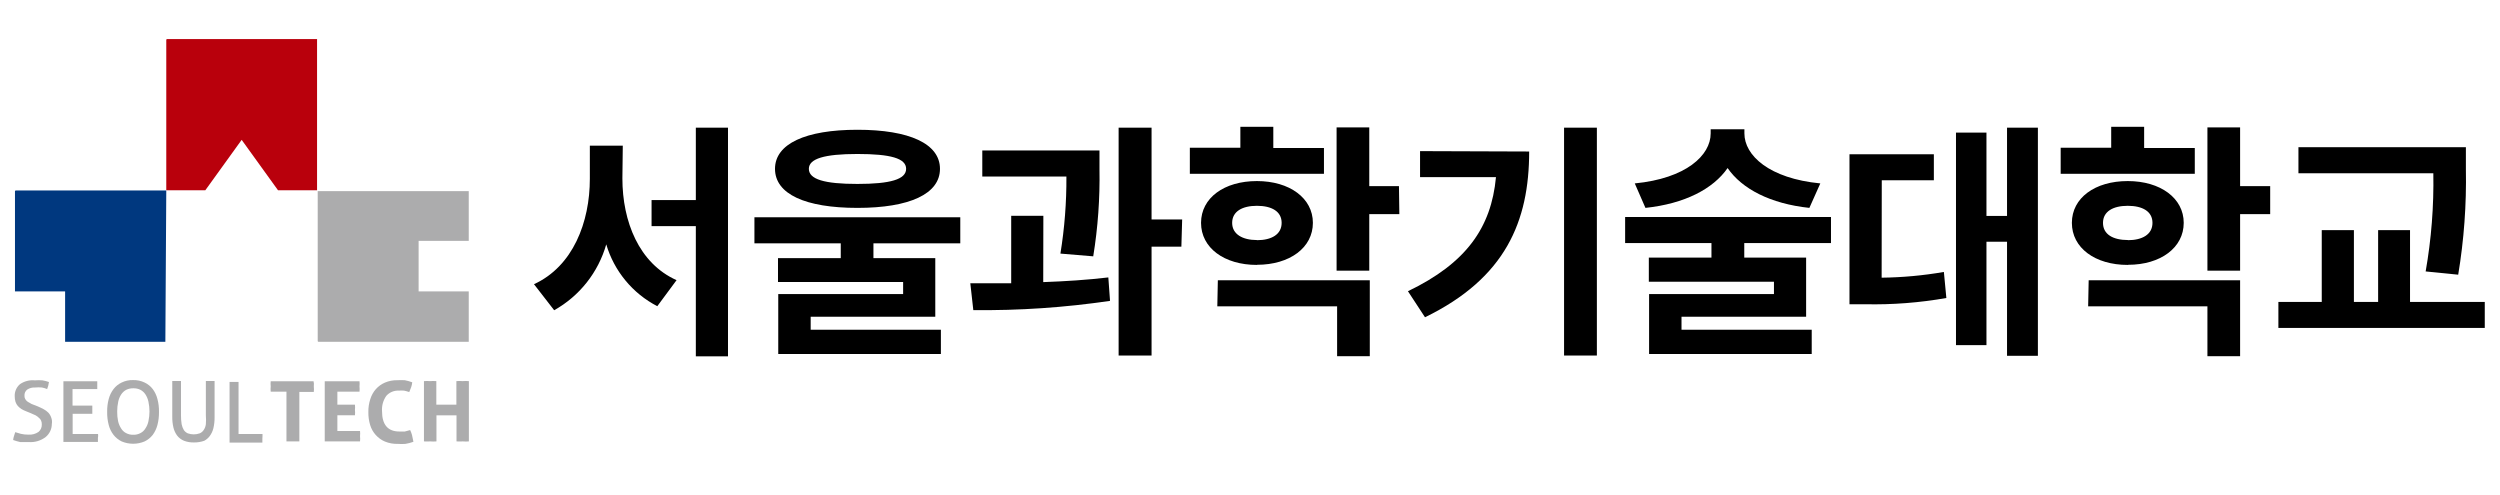
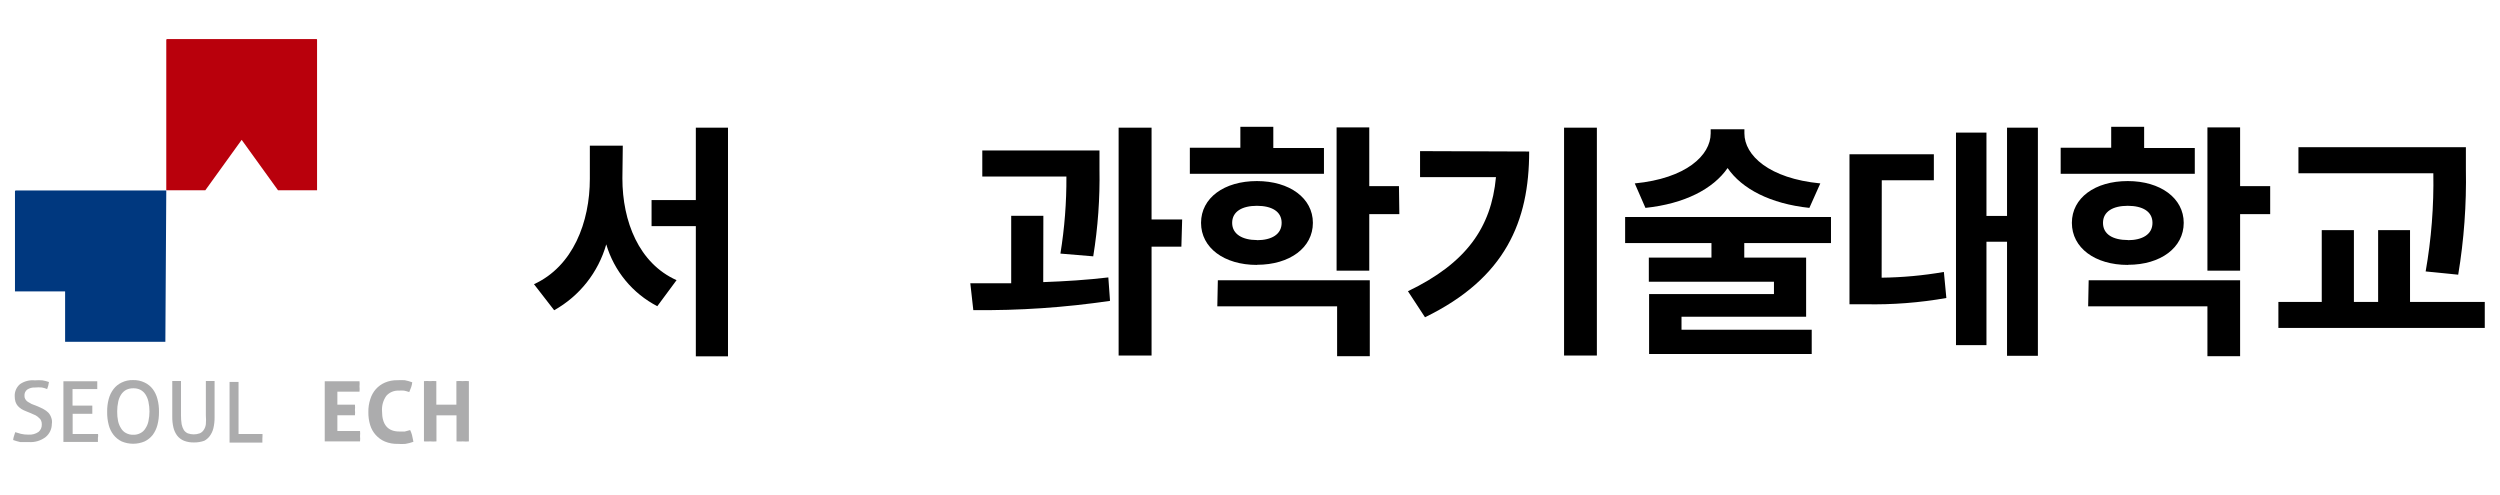
<svg xmlns="http://www.w3.org/2000/svg" width="192" height="38" viewBox="0 0 192 38" fill="none">
  <path d="M3.93 32.06C3.884 31.922 3.809 31.796 3.71 31.69C3.606 31.588 3.488 31.5 3.36 31.43C3.211 31.349 3.057 31.276 2.9 31.21L2.54 31.07C2.447 31.041 2.359 30.997 2.28 30.94C2.205 30.905 2.135 30.861 2.07 30.81C2.014 30.758 1.967 30.697 1.93 30.63C1.891 30.556 1.874 30.473 1.88 30.39C1.873 30.3 1.889 30.21 1.925 30.128C1.962 30.046 2.019 29.975 2.09 29.92C2.271 29.802 2.485 29.746 2.7 29.76C2.873 29.743 3.047 29.743 3.22 29.76C3.357 29.785 3.491 29.825 3.62 29.88C3.69 29.707 3.737 29.525 3.76 29.34C3.598 29.281 3.43 29.238 3.26 29.21C3.064 29.195 2.866 29.195 2.67 29.21C2.271 29.171 1.871 29.274 1.54 29.5C1.405 29.613 1.298 29.756 1.227 29.917C1.156 30.078 1.123 30.254 1.13 30.43C1.128 30.576 1.148 30.721 1.19 30.86C1.228 30.978 1.289 31.087 1.37 31.18C1.451 31.267 1.541 31.344 1.64 31.41C1.752 31.477 1.869 31.533 1.99 31.58L2.36 31.73L2.74 31.9C2.836 31.954 2.923 32.021 3 32.1C3.072 32.154 3.127 32.227 3.16 32.31C3.199 32.405 3.217 32.508 3.21 32.61C3.213 32.716 3.192 32.822 3.149 32.918C3.105 33.015 3.041 33.101 2.96 33.17C2.732 33.327 2.456 33.401 2.18 33.38C1.988 33.383 1.797 33.363 1.61 33.32L1.17 33.19L1.07 33.5C1.04 33.594 1.019 33.691 1.01 33.79H1L1.28 33.88L1.55 33.95H1.85H2.21C2.677 33.985 3.14 33.846 3.51 33.56C3.657 33.438 3.775 33.285 3.857 33.112C3.938 32.94 3.98 32.751 3.98 32.56C4.011 32.392 3.994 32.218 3.93 32.06Z" fill="#ACACAD" />
  <path d="M7.53 33.33H5.58V31.78H7.09V31.62V31.32V31.15H5.57V29.88H7.47V29.71V29.56C7.476 29.467 7.476 29.373 7.47 29.28H4.87V33.94H7.52V33.78V33.63C7.541 33.531 7.544 33.43 7.53 33.33Z" fill="#ACACAD" />
  <path d="M12.09 30.64C12.021 30.365 11.899 30.107 11.73 29.88C11.566 29.666 11.354 29.495 11.11 29.38C10.833 29.246 10.528 29.181 10.22 29.19C9.915 29.18 9.613 29.245 9.34 29.38C9.096 29.495 8.884 29.666 8.72 29.88C8.548 30.107 8.422 30.365 8.35 30.64C8.263 30.966 8.223 31.303 8.23 31.64C8.224 31.977 8.265 32.314 8.35 32.64C8.42 32.916 8.546 33.175 8.72 33.4C8.887 33.611 9.099 33.782 9.34 33.9C9.62 34.019 9.921 34.08 10.225 34.08C10.529 34.08 10.83 34.019 11.11 33.9C11.351 33.782 11.563 33.611 11.73 33.4C11.897 33.172 12.019 32.914 12.09 32.64C12.175 32.313 12.215 31.977 12.21 31.64C12.217 31.303 12.177 30.966 12.09 30.64ZM10.23 33.39C10.039 33.396 9.849 33.351 9.68 33.26C9.522 33.179 9.39 33.054 9.3 32.9C9.192 32.731 9.114 32.545 9.07 32.35C9.019 32.103 8.995 31.852 9 31.6C8.999 31.348 9.026 31.096 9.08 30.85C9.12 30.65 9.198 30.46 9.31 30.29C9.406 30.144 9.536 30.023 9.69 29.94C9.861 29.857 10.05 29.816 10.24 29.82C10.43 29.815 10.619 29.856 10.79 29.94C10.944 30.023 11.074 30.144 11.17 30.29C11.28 30.461 11.358 30.651 11.4 30.85C11.507 31.344 11.507 31.856 11.4 32.35C11.36 32.547 11.282 32.733 11.17 32.9C11.08 33.054 10.949 33.179 10.79 33.26C10.618 33.353 10.425 33.398 10.23 33.39Z" fill="#ACACAD" />
  <path d="M16.48 29.26H16.14H15.81V31.9C15.828 32.126 15.828 32.354 15.81 32.58C15.791 32.742 15.732 32.896 15.64 33.03C15.567 33.141 15.462 33.228 15.34 33.28C15.043 33.387 14.717 33.387 14.42 33.28C14.299 33.225 14.195 33.139 14.12 33.03C14.039 32.89 13.981 32.738 13.95 32.58C13.915 32.355 13.898 32.128 13.9 31.9V29.26H13.57H13.23V32.01C13.226 32.289 13.257 32.568 13.32 32.84C13.373 33.064 13.472 33.275 13.61 33.46C13.747 33.633 13.926 33.767 14.13 33.85C14.379 33.945 14.644 33.989 14.91 33.98C15.176 33.983 15.44 33.939 15.69 33.85C15.85 33.764 15.99 33.644 16.1 33.5C16.238 33.315 16.337 33.104 16.39 32.88C16.453 32.608 16.483 32.329 16.48 32.05V29.26Z" fill="#ACACAD" />
  <path d="M20.16 33.5V33.33H18.32V29.33H18.14H17.8H17.63V33.99H20.15C20.155 33.893 20.155 33.797 20.15 33.7L20.16 33.5Z" fill="#ACACAD" />
-   <path d="M24.08 29.28H20.79C20.775 29.41 20.775 29.54 20.79 29.67C20.775 29.806 20.775 29.944 20.79 30.08H22V33.9H22.27H22.74H22.99V30.1H24.1C24.116 29.96 24.116 29.82 24.1 29.68C24.12 29.5 24.11 29.41 24.08 29.28Z" fill="#ACACAD" />
  <path d="M27.65 33.1C27.65 33.1 25.93 33.1 25.91 33.1V31.89H27.26C27.275 31.754 27.275 31.616 27.26 31.48C27.274 31.347 27.274 31.213 27.26 31.08H25.91V30.08H27.61C27.625 29.944 27.625 29.806 27.61 29.67C27.625 29.54 27.625 29.41 27.61 29.28H24.94V33.9H27.65C27.665 33.764 27.665 33.626 27.65 33.49C27.665 33.36 27.665 33.23 27.65 33.1Z" fill="#ACACAD" />
  <path d="M31.72 33.78C31.7 33.652 31.674 33.525 31.64 33.4C31.604 33.273 31.557 33.149 31.5 33.03L31.09 33.14C30.97 33.14 30.83 33.14 30.67 33.14C29.79 33.14 29.34 32.62 29.34 31.58C29.31 31.16 29.427 30.743 29.67 30.4C29.788 30.266 29.935 30.161 30.099 30.092C30.264 30.023 30.442 29.991 30.62 30C30.756 29.988 30.894 29.988 31.03 30C31.166 30.028 31.299 30.064 31.43 30.11L31.58 29.73C31.621 29.61 31.648 29.486 31.66 29.36C31.474 29.292 31.284 29.239 31.09 29.2C30.897 29.189 30.703 29.189 30.51 29.2C30.188 29.194 29.867 29.255 29.57 29.38C29.303 29.494 29.064 29.665 28.87 29.88C28.673 30.103 28.527 30.366 28.44 30.65C28.334 30.973 28.283 31.311 28.29 31.65C28.284 31.989 28.331 32.326 28.43 32.65C28.516 32.932 28.663 33.191 28.86 33.41C29.054 33.626 29.293 33.796 29.56 33.91C29.877 34.04 30.218 34.101 30.56 34.09C30.753 34.106 30.947 34.106 31.14 34.09C31.348 34.055 31.552 34.002 31.75 33.93L31.72 33.78Z" fill="#ACACAD" />
  <path d="M36 29.27C35.84 29.256 35.68 29.256 35.52 29.27C35.364 29.255 35.206 29.255 35.05 29.27V31.08H33.51V29.27C33.35 29.256 33.19 29.256 33.03 29.27C32.874 29.256 32.716 29.256 32.56 29.27V33.9C32.72 33.91 32.88 33.91 33.04 33.9C33.2 33.914 33.36 33.914 33.52 33.9V31.9H35.06V33.9C35.22 33.91 35.38 33.91 35.54 33.9C35.696 33.914 35.854 33.914 36.01 33.9V29.27H36Z" fill="#ACACAD" />
-   <path d="M24.33 3H12.83C12.814 3 12.799 3.006 12.788 3.018C12.776 3.029 12.77 3.044 12.77 3.06V14.61H15.77L18.56 10.74L21.35 14.61H24.35V3.06C24.35 3.06 24.37 3 24.33 3Z" fill="#B9000C" />
+   <path d="M24.33 3H12.83C12.814 3 12.799 3.006 12.788 3.018C12.776 3.029 12.77 3.044 12.77 3.06V14.61H15.77L18.56 10.74L21.35 14.61H24.35V3.06Z" fill="#B9000C" />
  <path d="M12.77 14.63H1.21C1.202 14.63 1.194 14.632 1.187 14.635C1.18 14.638 1.173 14.642 1.168 14.648C1.162 14.653 1.158 14.66 1.155 14.667C1.152 14.674 1.15 14.682 1.15 14.69V22.38H5V26.25H12.7V26.2L12.77 14.63Z" fill="#00387F" />
-   <path d="M36 22.38H32.15V18.5H36V14.68H35.95H24.4V26.19C24.4 26.204 24.405 26.218 24.414 26.229C24.423 26.24 24.436 26.248 24.45 26.25H36C36 26.25 36 26.25 36 26.19V22.38Z" fill="#ACACAD" />
  <path d="M47.8 13.706C47.8 17.006 49.07 20.226 51.96 21.516L50.48 23.516C49.54 23.029 48.708 22.358 48.035 21.541C47.361 20.725 46.859 19.781 46.56 18.766C45.949 20.916 44.511 22.735 42.56 23.826L41.01 21.826C44.01 20.456 45.3 17.056 45.3 13.736V11.186H47.83L47.8 13.706ZM55.91 9.806V27.366H53.44V17.366H50.04V15.366H53.44V9.806H55.91Z" fill="black" />
-   <path d="M67.08 18.686V19.826H71.83V24.326H62.26V25.326H72.26V27.186H59.77V22.586H69.36V21.656H59.75V19.826H64.57V18.686H57.94V16.686H73.75V18.686H67.08ZM59.52 12.966C59.52 11.046 61.86 9.966 65.85 9.966C69.84 9.966 72.19 11.036 72.19 12.966C72.19 14.896 69.85 15.966 65.85 15.966C61.85 15.966 59.52 14.906 59.52 12.966ZM62.12 12.966C62.12 13.776 63.32 14.126 65.85 14.126C68.38 14.126 69.59 13.776 69.59 12.966C69.59 12.156 68.39 11.826 65.85 11.826C63.31 11.826 62.12 12.186 62.12 12.966Z" fill="black" />
  <path d="M80.12 21.666C81.81 21.606 83.52 21.496 85.12 21.306L85.25 23.106C81.774 23.619 78.263 23.857 74.75 23.816L74.52 21.756C75.52 21.756 76.52 21.756 77.66 21.756V16.576H80.13L80.12 21.666ZM81.44 19.476C81.758 17.519 81.912 15.539 81.9 13.556H75.44V11.556H84.44V12.986C84.48 15.229 84.32 17.471 83.96 19.686L81.44 19.476ZM90.73 18.946H88.44V27.306H85.91V9.806H88.44V16.856H90.79L90.73 18.946Z" fill="black" />
  <path d="M101.68 13.346H91.38V11.346H95.26V9.736H97.79V11.366H101.68V13.346ZM96.53 20.346C94.02 20.346 92.24 19.036 92.24 17.116C92.24 15.196 94.02 13.906 96.53 13.906C99.04 13.906 100.83 15.216 100.83 17.116C100.83 19.016 99.06 20.336 96.53 20.336V20.346ZM93.53 21.526H105.2V27.356H102.69V23.526H93.49L93.53 21.526ZM96.53 18.446C97.65 18.446 98.43 18.006 98.43 17.116C98.43 16.226 97.65 15.806 96.53 15.806C95.41 15.806 94.63 16.236 94.63 17.116C94.63 17.996 95.44 18.436 96.53 18.436V18.446ZM107.47 16.446H105.16V20.786H102.65V9.786H105.16V14.296H107.44L107.47 16.446Z" fill="black" />
  <path d="M117.44 11.636C117.44 16.986 115.63 21.356 109.44 24.366L108.13 22.366C112.6 20.216 114.53 17.486 114.89 13.606H109.06V11.606L117.44 11.636ZM122.64 9.806V27.306H120.12V9.806H122.64Z" fill="black" />
  <path d="M133.96 18.666V19.786H138.71V24.326H129.14V25.326H139.14V27.186H126.65V22.586H136.24V21.636H126.63V19.786H131.44V18.666H124.81V16.666H140.62V18.666H133.96ZM138.96 15.966C135.96 15.646 133.78 14.506 132.68 12.906C131.57 14.506 129.39 15.646 126.37 15.966L125.55 14.086C129.48 13.706 131.38 11.936 131.38 10.246V9.926H133.97V10.246C133.97 11.936 135.87 13.706 139.8 14.086L138.96 15.966Z" fill="black" />
  <path d="M144.51 21.326C146.113 21.307 147.711 21.16 149.29 20.886L149.48 22.886C147.424 23.249 145.337 23.41 143.25 23.366H142.04V11.846H148.52V13.846H144.52L144.51 21.326ZM156.51 9.806V27.326H154.14V18.566H152.56V26.506H150.22V10.186H152.56V16.586H154.14V9.806H156.51Z" fill="black" />
  <path d="M168.56 13.346H158.26V11.346H162.14V9.736H164.67V11.366H168.56V13.346ZM163.41 20.346C160.9 20.346 159.12 19.036 159.12 17.116C159.12 15.196 160.9 13.906 163.41 13.906C165.92 13.906 167.71 15.216 167.71 17.116C167.71 19.016 165.94 20.336 163.44 20.336L163.41 20.346ZM160.41 21.526H172.04V27.356H169.53V23.526H160.37L160.41 21.526ZM163.41 18.446C164.53 18.446 165.31 18.006 165.31 17.116C165.31 16.226 164.53 15.806 163.41 15.806C162.29 15.806 161.51 16.236 161.51 17.116C161.51 17.996 162.27 18.436 163.44 18.436L163.41 18.446ZM174.35 16.446H172.04V20.786H169.53V9.786H172.04V14.296H174.35V16.446Z" fill="black" />
  <path d="M190.83 23.186V25.186H174.98V23.186H178.31V17.676H180.78V23.186H182.64V17.676H185.09V23.186H190.83ZM186.29 20.846C186.728 18.357 186.925 15.832 186.88 13.306H176.52V11.306H189.38V12.996C189.431 15.708 189.234 18.42 188.79 21.096L186.29 20.846Z" fill="black" />
</svg>